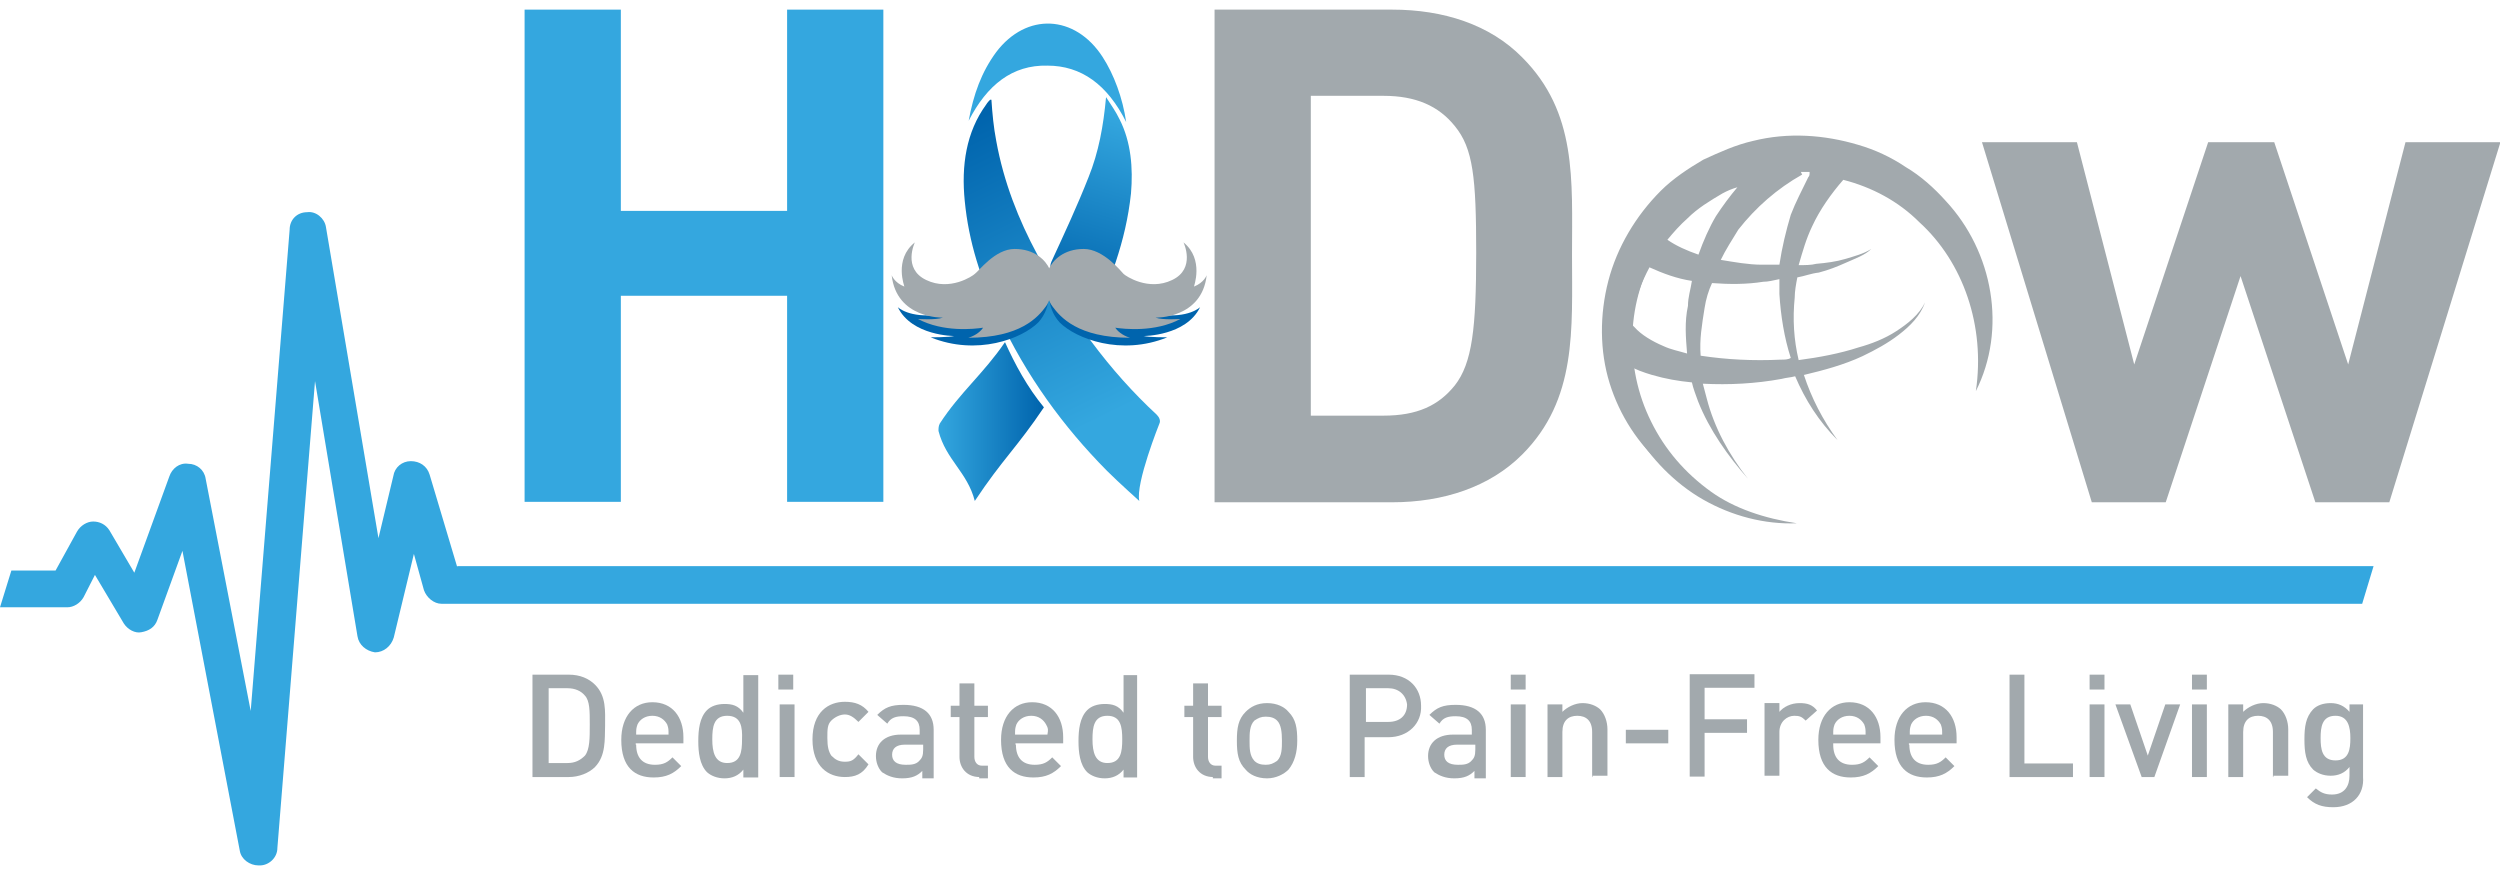
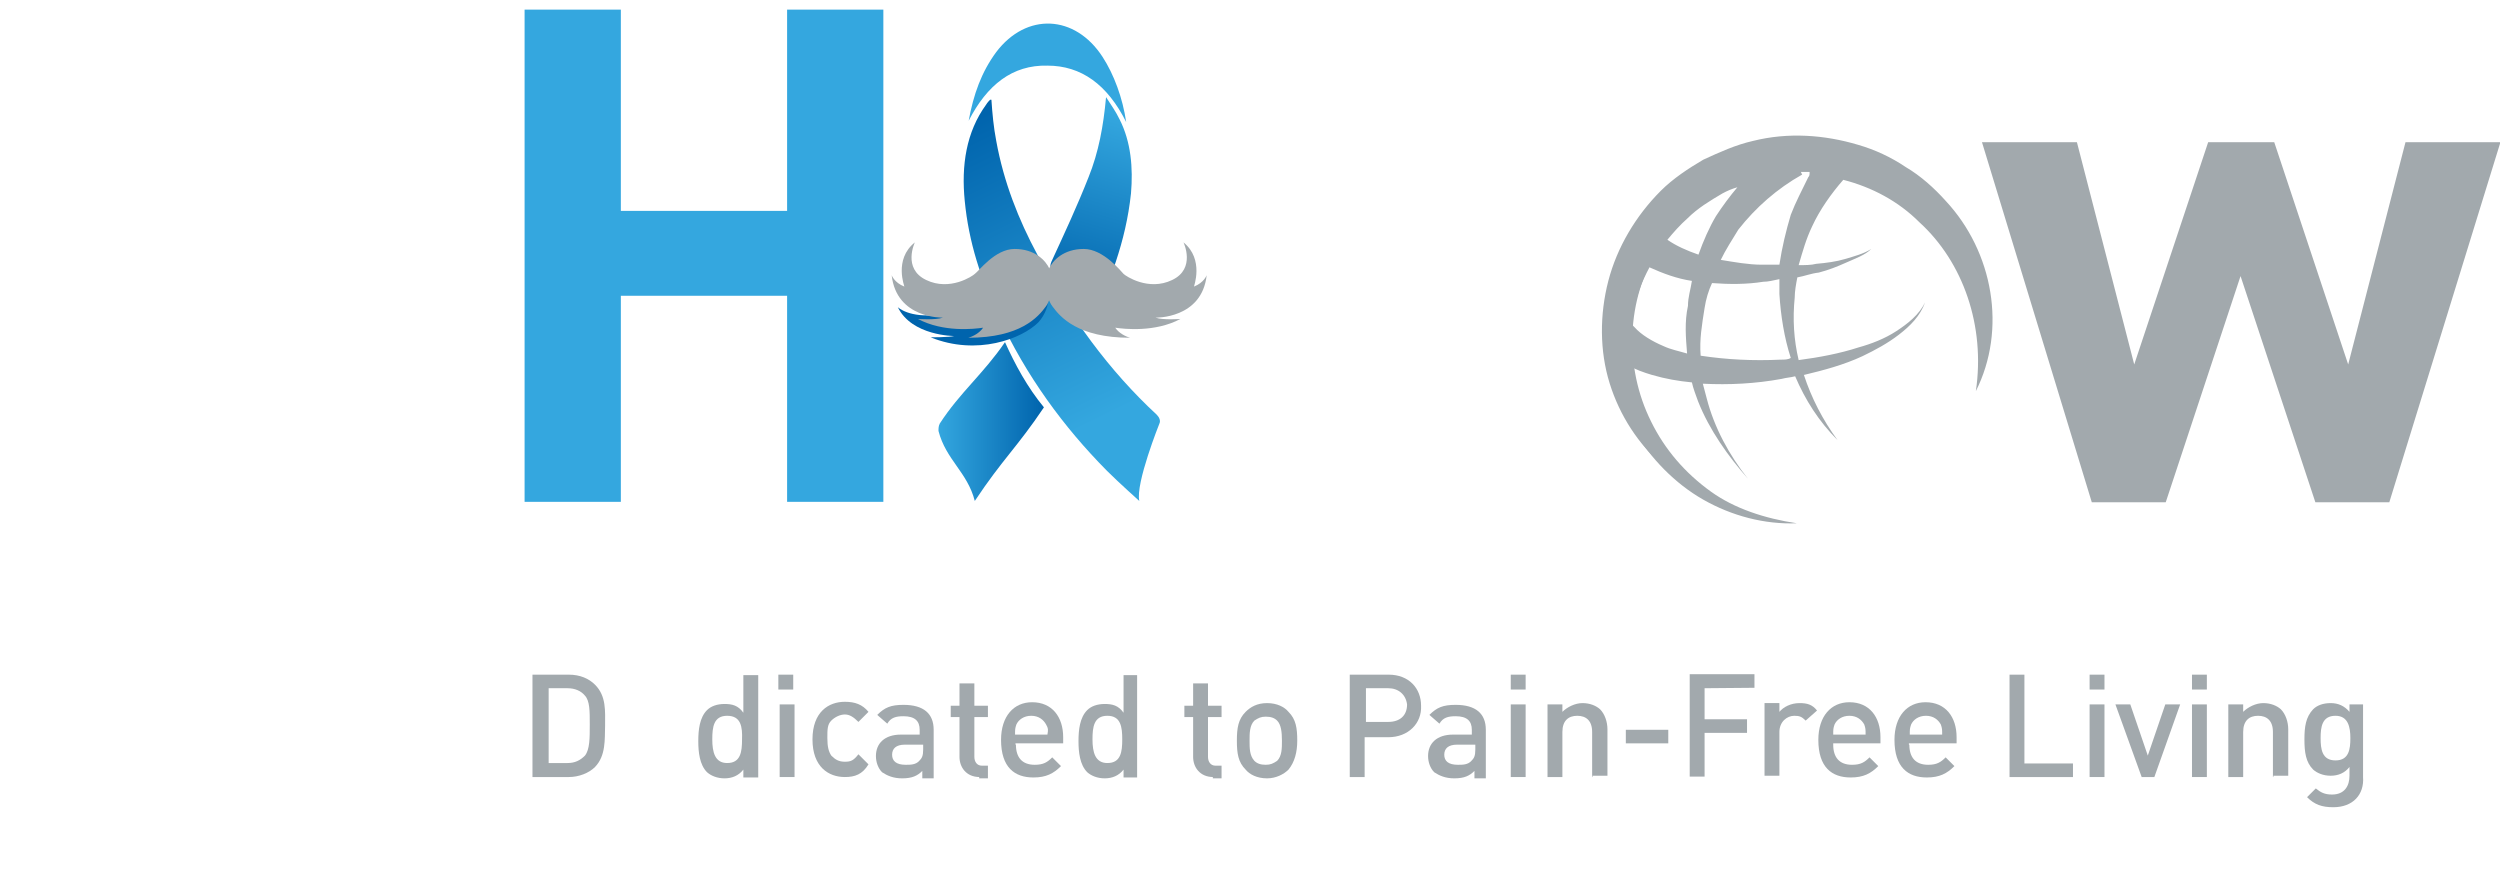
<svg xmlns="http://www.w3.org/2000/svg" version="1.1" id="Layer_1" x="0px" y="0px" viewBox="0 0 571.4 200" style="enable-background:new 0 0 571.4 200;" xml:space="preserve">
  <style type="text/css">
	.st0{fill:#34A7DF;}
	.st1{fill:#A2A9AD;}
	.st2{fill:url(#SVGID_1_);}
	.st3{fill:url(#SVGID_2_);}
	.st4{fill:url(#SVGID_3_);}
	.st5{fill:#0064AD;}
</style>
  <g>
    <g>
      <g>
-         <path class="st0" d="M104.5,129.6l-6.3-21.1c-0.6-2-2.3-3.1-4.3-3.1c-2,0-3.7,1.4-4,3.4L86.5,123l-12-71.1     c-0.3-2-2.3-3.7-4.3-3.4c-2.3,0-4,1.7-4,4l-8.9,110l-10.3-53.1c-0.3-2-2-3.4-4-3.4c-2-0.3-3.7,1.1-4.3,2.9l-8,22l-5.7-9.7     c-0.9-1.4-2.3-2-3.7-2c-1.4,0-2.9,0.9-3.7,2.3l-4.9,8.9H2.6L0,138.8h15.4c1.4,0,2.9-0.9,3.7-2.3l2.6-5.1l6.6,11.1     c0.9,1.4,2.6,2.3,4,2c1.7-0.3,3.1-1.1,3.7-2.9l5.7-15.7l13.1,68.5c0.3,2,2.3,3.4,4.3,3.4h0.3c2,0,4-1.7,4-4L72,87.1l9.7,58.3     c0.3,2,2,3.4,4,3.7c2,0,3.7-1.4,4.3-3.4l4.6-19.1l2.3,8.3c0.6,1.7,2.3,3.1,4,3.1h439l2.6-8.6H104.5V129.6z" />
        <g>
          <path class="st1" d="M136,175.3c-1.4,1.4-3.7,2.3-6,2.3h-8.3v-23.4h8.3c2.6,0,4.6,0.9,6,2.3c2.6,2.6,2.3,6,2.3,9.4      C138.2,169,138.5,172.7,136,175.3z M133.7,159c-0.9-1.1-2.3-1.7-4-1.7h-4.3v17.1h4.3c1.7,0,2.9-0.6,4-1.7c1.1-1.4,1.1-4,1.1-7.1      C134.8,162.5,134.8,160.2,133.7,159z" />
-           <path class="st1" d="M145.4,170.2c0,2.9,1.4,4.6,4.3,4.6c2,0,2.9-0.6,4-1.7l2,2c-1.7,1.7-3.4,2.6-6.3,2.6      c-4.3,0-7.4-2.3-7.4-8.6c0-5.4,2.9-8.6,7.1-8.6c4.6,0,7.1,3.4,7.1,8v1.4h-10.9V170.2z M152.5,165.6c-0.6-1.1-1.7-2-3.4-2      s-2.9,0.9-3.4,2c-0.3,0.9-0.3,1.1-0.3,2.3h7.4C152.8,166.7,152.8,166.5,152.5,165.6z" />
          <path class="st1" d="M169.9,177.6v-1.7c-1.1,1.4-2.6,2-4.3,2c-1.7,0-3.1-0.6-4-1.4c-1.7-1.7-2-4.6-2-7.1c0-2.6,0.3-5.4,2-7.1      c0.9-0.9,2.3-1.4,4-1.4c1.7,0,3.1,0.3,4.3,2v-8.6h3.4v23.4H169.9z M166.2,163.6c-3.1,0-3.4,2.6-3.4,5.4c0,2.9,0.6,5.4,3.4,5.4      c3.1,0,3.4-2.6,3.4-5.4C169.7,166.2,169.4,163.6,166.2,163.6z" />
          <path class="st1" d="M177.9,157.6v-3.4h3.4v3.4H177.9z M178.2,177.6V161h3.4v16.6H178.2z" />
          <path class="st1" d="M193.1,177.6c-3.7,0-7.4-2.3-7.4-8.6c0-6.3,3.7-8.6,7.4-8.6c2.3,0,4,0.6,5.4,2.3l-2.3,2.3      c-1.1-1.1-2-1.7-3.1-1.7c-1.1,0-2.3,0.6-3.1,1.4c-0.9,0.9-0.9,2-0.9,4c0,2,0.3,3.1,0.9,4c0.9,0.9,1.7,1.4,3.1,1.4      c1.4,0,2-0.3,3.1-1.7l2.3,2.3C197.1,177,195.4,177.6,193.1,177.6z" />
          <path class="st1" d="M210.8,177.6v-1.4c-1.1,1.1-2.3,1.7-4.6,1.7c-2,0-3.4-0.6-4.6-1.4c-0.9-0.9-1.4-2.3-1.4-3.7      c0-2.9,2-4.9,5.7-4.9h4.3v-1.1c0-2-1.1-3.1-3.7-3.1c-1.7,0-2.9,0.3-3.7,1.7l-2.3-2c1.7-1.7,3.1-2.3,6-2.3c4.6,0,6.9,2,6.9,5.7      v11.1h-2.6V177.6z M210.8,170.2h-4c-2,0-2.9,0.9-2.9,2.3c0,1.4,0.9,2.3,3.1,2.3c1.1,0,2.3,0,3.1-0.9c0.6-0.6,0.9-1.1,0.9-2.6      v-1.1H210.8z" />
          <path class="st1" d="M223.9,177.6c-3.1,0-4.6-2.3-4.6-4.6v-9.1h-2v-2.6h2v-5.1h3.4v5.1h3.1v2.6h-3.1v9.1c0,1.1,0.6,2,1.7,2h1.4      v2.9h-2V177.6z" />
          <path class="st1" d="M232.2,170.2c0,2.9,1.4,4.6,4.3,4.6c2,0,2.9-0.6,4-1.7l2,2c-1.7,1.7-3.4,2.6-6.3,2.6      c-4.3,0-7.4-2.3-7.4-8.6c0-5.4,2.9-8.6,7.1-8.6c4.6,0,7.1,3.4,7.1,8v1.4h-10.9V170.2z M239.1,165.6c-0.6-1.1-1.7-2-3.4-2      c-1.7,0-2.9,0.9-3.4,2c-0.3,0.9-0.3,1.1-0.3,2.3h7.4C239.6,166.7,239.6,166.5,239.1,165.6z" />
          <path class="st1" d="M256.8,177.6v-1.7c-1.1,1.4-2.6,2-4.3,2c-1.7,0-3.1-0.6-4-1.4c-1.7-1.7-2-4.6-2-7.1c0-2.6,0.3-5.4,2-7.1      c0.9-0.9,2.3-1.4,4-1.4c1.7,0,3.1,0.3,4.3,2v-8.6h3.1v23.4H256.8z M253.1,163.6c-3.1,0-3.4,2.6-3.4,5.4c0,2.9,0.6,5.4,3.4,5.4      c3.1,0,3.4-2.6,3.4-5.4C256.5,166.2,256.2,163.6,253.1,163.6z" />
          <path class="st1" d="M277.3,177.6c-3.1,0-4.6-2.3-4.6-4.6v-9.1h-2v-2.6h2v-5.1h3.4v5.1h3.1v2.6h-3.1v9.1c0,1.1,0.6,2,1.7,2h1.4      v2.9h-2V177.6z" />
          <path class="st1" d="M294.5,175.9c-1.1,1.1-2.9,2-4.9,2c-2.3,0-4-0.9-4.9-2c-1.7-1.7-2-3.7-2-6.6s0.3-4.9,2-6.6      c1.1-1.1,2.6-2,4.9-2c2.3,0,4,0.9,4.9,2c1.7,1.7,2,3.7,2,6.6C296.5,171.9,295.9,174.2,294.5,175.9z M291.9,164.7      c-0.6-0.6-1.4-0.9-2.6-0.9c-1.1,0-1.7,0.3-2.6,0.9c-1.1,1.1-1.1,2.9-1.1,4.6c0,1.7,0,3.4,1.1,4.6c0.6,0.6,1.4,0.9,2.6,0.9      c1.1,0,1.7-0.3,2.6-0.9c1.1-1.1,1.1-2.9,1.1-4.6C293,167.3,292.8,165.6,291.9,164.7z" />
          <path class="st1" d="M317.3,168.5h-5.4v9.1h-3.4v-23.4h8.9c4.6,0,7.4,3.1,7.4,7.1C325,165.3,321.9,168.5,317.3,168.5z       M317.3,157.3h-5.1v7.7h5.1c2.6,0,4.3-1.4,4.3-4C321.3,158.7,319.6,157.3,317.3,157.3z" />
          <path class="st1" d="M337,177.6v-1.4c-1.1,1.1-2.3,1.7-4.6,1.7c-2,0-3.4-0.6-4.6-1.4c-0.9-0.9-1.4-2.3-1.4-3.7      c0-2.9,2-4.9,5.7-4.9h4.3v-1.1c0-2-1.1-3.1-3.7-3.1c-1.7,0-2.9,0.3-3.7,1.7l-2.3-2c1.7-1.7,3.1-2.3,6-2.3c4.6,0,6.9,2,6.9,5.7      v11.1H337V177.6z M337,170.2h-4c-2,0-2.9,0.9-2.9,2.3c0,1.4,0.9,2.3,3.1,2.3c1.1,0,2.3,0,3.1-0.9c0.6-0.6,0.9-1.1,0.9-2.6v-1.1      H337z" />
          <path class="st1" d="M345.3,157.6v-3.4h3.4v3.4H345.3z M345.3,177.6V161h3.4v16.6H345.3z" />
          <path class="st1" d="M363.9,177.6v-10.3c0-2.6-1.4-3.7-3.4-3.7c-2,0-3.4,1.1-3.4,3.7v10.3h-3.4V161h3.4v1.7c1.1-1.1,2.9-2,4.6-2      c1.7,0,3.1,0.6,4,1.4c1.1,1.1,1.7,2.9,1.7,4.6v10.6h-3.4V177.6z" />
          <path class="st1" d="M371.6,169.9v-3.1h9.7v3.1H371.6z" />
-           <path class="st1" d="M389.6,157.3v7.1h9.7v3.1h-9.7v10h-3.4v-23.4H401v3.1H389.6z" />
+           <path class="st1" d="M389.6,157.3v7.1h9.7v3.1h-9.7v10h-3.4v-23.4H401v3.1z" />
          <path class="st1" d="M412.7,164.7c-0.9-0.9-1.4-1.1-2.6-1.1c-1.7,0-3.4,1.4-3.4,3.7v10h-3.4v-16.6h3.4v2c0.9-1.1,2.6-2,4.6-2      c1.7,0,2.9,0.3,4,1.7L412.7,164.7z" />
          <path class="st1" d="M419,170.2c0,2.9,1.4,4.6,4.3,4.6c2,0,2.9-0.6,4-1.7l2,2c-1.7,1.7-3.4,2.6-6.3,2.6c-4.3,0-7.4-2.3-7.4-8.6      c0-5.4,2.9-8.6,7.1-8.6c4.6,0,7.1,3.4,7.1,8v1.4H419V170.2z M426.1,165.6c-0.6-1.1-1.7-2-3.4-2c-1.7,0-2.9,0.9-3.4,2      c-0.3,0.9-0.3,1.1-0.3,2.3h7.4C426.4,166.7,426.4,166.5,426.1,165.6z" />
          <path class="st1" d="M436.4,170.2c0,2.9,1.4,4.6,4.3,4.6c2,0,2.9-0.6,4-1.7l2,2c-1.7,1.7-3.4,2.6-6.3,2.6      c-4.3,0-7.4-2.3-7.4-8.6c0-5.4,2.9-8.6,7.1-8.6c4.6,0,7.1,3.4,7.1,8v1.4h-10.9V170.2z M443.6,165.6c-0.6-1.1-1.7-2-3.4-2      c-1.7,0-2.9,0.9-3.4,2c-0.3,0.9-0.3,1.1-0.3,2.3h7.4C443.9,166.7,443.9,166.5,443.6,165.6z" />
          <path class="st1" d="M459.3,177.6v-23.4h3.4v20.3h11.1v3.1C473.8,177.6,459.3,177.6,459.3,177.6z" />
          <path class="st1" d="M477.6,157.6v-3.4h3.4v3.4H477.6z M477.6,177.6V161h3.4v16.6H477.6z" />
          <path class="st1" d="M492.4,177.6h-2.9l-6-16.6h3.4l4,11.7l4-11.7h3.4L492.4,177.6z" />
          <path class="st1" d="M501,157.6v-3.4h3.4v3.4H501z M501,177.6V161h3.4v16.6H501z" />
          <path class="st1" d="M519.5,177.6v-10.3c0-2.6-1.4-3.7-3.4-3.7c-2,0-3.4,1.1-3.4,3.7v10.3h-3.4V161h3.4v1.7c1.1-1.1,2.9-2,4.6-2      s3.1,0.6,4,1.4c1.1,1.1,1.7,2.9,1.7,4.6v10.6h-3.4V177.6z" />
          <path class="st1" d="M533.3,184.5c-2.6,0-4.3-0.6-6-2.3l2-2c1.1,0.9,2,1.4,3.7,1.4c2.9,0,4-2,4-4.3v-2c-1.1,1.4-2.6,2-4.3,2      s-3.1-0.6-4-1.4c-1.7-1.7-2-4-2-6.9s0.3-5.1,2-6.9c0.9-0.9,2.3-1.4,4-1.4c1.7,0,3.1,0.6,4.3,2V161h3.1v16.6      C540.4,181.6,537.8,184.5,533.3,184.5z M533.8,163.6c-3.1,0-3.4,2.6-3.4,5.1s0.3,5.1,3.4,5.1c3.1,0,3.4-2.6,3.4-5.1      S536.7,163.6,533.8,163.6z" />
        </g>
        <g>
          <path class="st0" d="M179.9,114.8V67.6h-38v47.1h-22V2.2h22v46h38v-46h22v112.5H179.9z" />
-           <path class="st1" d="M347.9,103.9c-7.4,7.4-18,10.9-29.7,10.9h-40.6V2.2h40.6c11.7,0,22.3,3.4,29.7,10.9      c12.6,12.6,11.4,28,11.4,45.1S360.5,91.3,347.9,103.9z M332.5,28.8c-3.7-4.6-8.9-6.9-16.3-6.9h-16.6v73.1h16.6      c7.7,0,12.6-2.3,16.3-6.9c4-5.1,4.9-13.1,4.9-30.3S336.7,33.9,332.5,28.8z" />
          <path class="st1" d="M546.1,114.8h-16.9l-17.1-51.7L495,114.8h-16.9L453,32.5h21.7l13.1,50.8l16.9-50.8h15.1l16.9,50.8      l13.1-50.8h21.7L546.1,114.8z" />
          <path class="st1" d="M444.7,45.9c-2.6-2.9-5.7-5.7-9.1-7.7c-3.4-2.3-7.1-4-10.9-5.1c-7.7-2.3-16-2.9-24-0.9      c-4,0.9-7.7,2.6-11.4,4.3c-3.4,2-6.9,4.3-9.7,7.1c-5.7,5.7-10,12.9-12,20.6s-2,16,0.3,23.4s6.6,14,12.3,18.9      c-4.3-6-7.1-12.9-8-19.7c-0.3-1.1-0.3-2.3-0.3-3.4c2,1.1,3.7,1.7,5.7,2.3c3.1,0.9,6,1.4,9.1,1.7c0.3,1.4,0.9,2.9,1.4,4.3      c2.6,6.6,6.9,12.6,11.4,17.7c-4.3-5.4-7.7-11.7-9.4-18.3c-0.3-1.1-0.6-2.3-0.9-3.4c6,0.3,12,0,18-1.1c1.1-0.3,2-0.3,3.1-0.6      c2.3,5.4,5.4,10.3,9.7,14.6c-3.4-4.6-6-9.7-7.7-14.9c4.6-1.1,9.1-2.3,13.4-4.3c2.9-1.4,5.7-2.9,8.3-4.9c2.6-2,4.9-4.3,6-7.4      c-1.4,2.9-4,4.9-6.6,6.6c-2.6,1.7-5.7,2.9-8.6,3.7c-4.3,1.4-9.1,2.3-13.7,2.9c-1.1-4.6-1.4-9.4-0.9-14.3c0-1.4,0.3-3.1,0.6-4.6      c1.7-0.3,3.1-0.9,4.9-1.1c2.3-0.6,4.3-1.4,6.3-2.3c2-0.9,4.3-1.7,5.7-3.1c-1.7,1.1-4,1.7-6,2.3c-2,0.6-4.3,0.9-6.6,1.1      c-1.1,0.3-2.6,0.3-4,0.3c0.9-3.1,1.7-6,3.1-8.9c1.7-3.7,4.3-7.4,7.1-10.6c6.6,1.7,12.6,4.9,17.4,9.7c10,9.1,15.1,23.7,12.9,38.6      C458.7,75.3,455.6,57.6,444.7,45.9z M385.6,80.8c-2-0.6-3.7-0.9-5.4-1.7c-2.6-1.1-5.1-2.6-6.6-4.3l0,0l-0.3-0.3      c-0.3-0.3-0.3-0.3-0.6-0.3c0.3-2.6,1.1-5.4,2-8c0.6-1.7,1.4-3.4,2.3-5.1c3.1,1.4,6.3,2.6,9.7,3.1c-0.3,2-0.9,3.7-0.9,5.7      C385,73.6,385.3,77.1,385.6,80.8z M388.2,58.2c-2.6-0.9-5.1-2-7.1-3.4c1.4-1.7,2.9-3.4,4.6-4.9c2.3-2.3,5.1-4,8-5.7      c1.1-0.6,2.3-1.1,3.4-1.4c-1.7,2-3.4,4.3-4.9,6.6C390.7,51.9,389.3,55.1,388.2,58.2z M407,82.2c-6.3,0.3-12.3,0-18.3-0.9      c-0.3-3.7,0.3-7.1,0.9-10.9c0.3-2,0.9-4,1.7-5.7c4,0.3,8,0.3,11.7-0.3c1.1,0,2.3-0.3,3.7-0.6c0,1.1,0,2.3,0,3.4      c0.3,4.9,1.1,10,2.6,14.6C408.7,82.2,407.9,82.2,407,82.2z M413.3,40.5c-1.4,2.9-2.9,5.7-4,8.6c-1.1,3.7-2,7.4-2.6,11.4      c-1.4,0-2.6,0-4,0c-3.1,0-6.3-0.6-9.4-1.1c1.1-2.3,2.6-4.6,4-6.9c4-5.1,8.9-9.4,14.6-12.6l-0.3-0.6c0.6,0,1.1,0,2,0      C413.6,39.9,413.6,40.2,413.3,40.5z" />
          <path class="st1" d="M410.7,119.6c-7.4,0.3-14.9-1.7-21.4-5.4s-12-9.4-16-16c-3.7-6.9-5.7-14.6-5.7-22.3c0-4,0.9-7.7,1.7-11.4      c1.1-3.7,2.6-7.4,4.9-10.6c4-6.9,10-12,16.9-16c6.9-3.7,14.9-5.4,22.6-5.1c15.4,0.6,30,10.3,36.3,23.7c-4.3-6-9.7-11.1-16-14.3      c-6.3-3.4-13.4-5.1-20.3-4.9c-14,0-27.4,7.7-34.6,19.4c-7.4,11.7-8,27.1-1.7,39.7c3.1,6.3,7.7,11.7,13.7,16      C396.4,116.2,403.3,118.5,410.7,119.6z" />
        </g>
      </g>
    </g>
    <g>
      <linearGradient id="SVGID_1_" gradientUnits="userSpaceOnUse" x1="214.379" y1="104.663" x2="238.405" y2="104.663" gradientTransform="matrix(1 0 0 -1 0 201)">
        <stop offset="0" style="stop-color:#34A7DF" />
        <stop offset="1" style="stop-color:#0064AD" />
      </linearGradient>
      <path class="st2" d="M222.8,114.5c-1.7-6.6-6.6-9.4-8.3-16c0-0.6,0-1.1,0.3-1.7c4.6-7.1,10-11.4,14.9-18.6    c2.3,5.1,5.1,10.3,8.9,14.9C232.5,102.2,229.1,105,222.8,114.5z" />
      <linearGradient id="SVGID_2_" gradientUnits="userSpaceOnUse" x1="245.1" y1="132.292" x2="257.363" y2="174.337" gradientTransform="matrix(1 0 0 -1 0 201)">
        <stop offset="0" style="stop-color:#0064AD" />
        <stop offset="1" style="stop-color:#34A7DF" />
      </linearGradient>
      <path class="st3" d="M249.1,74.5c-3.1-3.4-6.3-8.6-8.9-13.4c-0.3-0.3,0-1.1,0.3-1.7c2.9-6.3,5.7-12.3,8.3-18.9    c2.3-5.7,3.4-11.7,4-18.3c1.1,1.7,2.3,3.4,3.1,5.1c2.6,5.1,3.1,11.1,2.6,16.9C257.3,55.4,253.6,64.5,249.1,74.5z" />
      <path class="st0" d="M221.4,27.6c1.1-6,2.9-11.1,6.3-15.7c6.9-9.1,18-8.6,24.3,1.1c2.6,4,4.6,9.4,5.4,14.9    c-4.3-8.6-10.3-12.9-18-12.9C231.4,14.8,225.6,19.4,221.4,27.6z" />
      <linearGradient id="SVGID_3_" gradientUnits="userSpaceOnUse" x1="219.625" y1="172.209" x2="260.794" y2="88.12" gradientTransform="matrix(1 0 0 -1 0 201)">
        <stop offset="0" style="stop-color:#0064AD" />
        <stop offset="0.793" style="stop-color:#34A7DF" />
      </linearGradient>
      <path class="st4" d="M237.1,58.2c-4.3-8-7.7-16.6-9.4-26c-0.6-3.1-0.9-6.3-1.1-9.4h-0.3c-0.3,0.3-0.6,0.6-0.9,1.1    c-4.6,6.3-5.7,14-4.9,22c0.9,9.4,3.7,18,7.7,26.3c6.3,13.7,14.9,25.4,24.8,35.4c2.6,2.6,7.4,6.9,7.4,6.9c-0.9-4,4.6-17.7,4.6-17.7    c0.3-0.6,0-1.4-0.6-2C253.6,84.8,244.5,72.5,237.1,58.2z" />
    </g>
    <g>
      <g>
        <path class="st5" d="M239.6,65.1c0,0,1.1,4.9-2.3,8.6c-3.7,3.7-14,7.7-24.6,3.4c0,0,4.3,0,5.4-0.3c0,0-9.7,0-12.9-6.6     c0,0,2.6,2.6,9.4,1.7C221.6,71.1,238.8,61.1,239.6,65.1z" />
-         <path class="st5" d="M239.9,65.1c0,0-1.1,4.9,2.3,8.6c3.7,3.7,14,7.7,24.6,3.4c0,0-4.3,0-5.4-0.3c0,0,9.7,0,12.9-6.6     c0,0-2.6,2.6-9.4,1.7C257.6,71.1,240.8,61.1,239.9,65.1z" />
      </g>
      <g>
        <path class="st1" d="M209.1,55.4c0,0-2.9,6,2.6,8.6c5.4,2.6,10.6-0.9,11.1-1.4c0.9-0.6,4.6-5.7,9.1-5.7c4.6,0,7.1,2.6,8,4.6     c0.6,1.7,0.9,6.3-0.9,8.6c-1.7,2.3-5.7,7.1-17.7,7.1c1.1-0.3,2.6-1.1,3.4-2.3c-2,0.3-9.1,1.1-14.9-2c0,0,4,0.3,5.7-0.3     c0,0-10.6,0.3-11.7-9.7c0,0,0.6,1.7,2.9,2.6C206.8,65.6,204.2,59.3,209.1,55.4z" />
        <path class="st1" d="M270.5,55.4c0,0,2.9,6-2.6,8.6c-5.4,2.6-10.6-0.9-11.1-1.4c-0.6-0.6-4.6-5.7-9.1-5.7c-4.6,0-7.1,2.6-8,4.6     s-0.9,6.3,0.9,8.6c1.7,2.3,5.7,7.1,17.7,7.1c-1.1-0.3-2.6-1.1-3.4-2.3c2,0.3,9.1,1.1,14.9-2c0,0-4,0.3-5.7-0.3     c0,0,10.6,0.3,11.7-9.7c0,0-0.6,1.7-2.9,2.6C272.8,65.6,275.3,59.3,270.5,55.4z" />
      </g>
    </g>
  </g>
</svg>